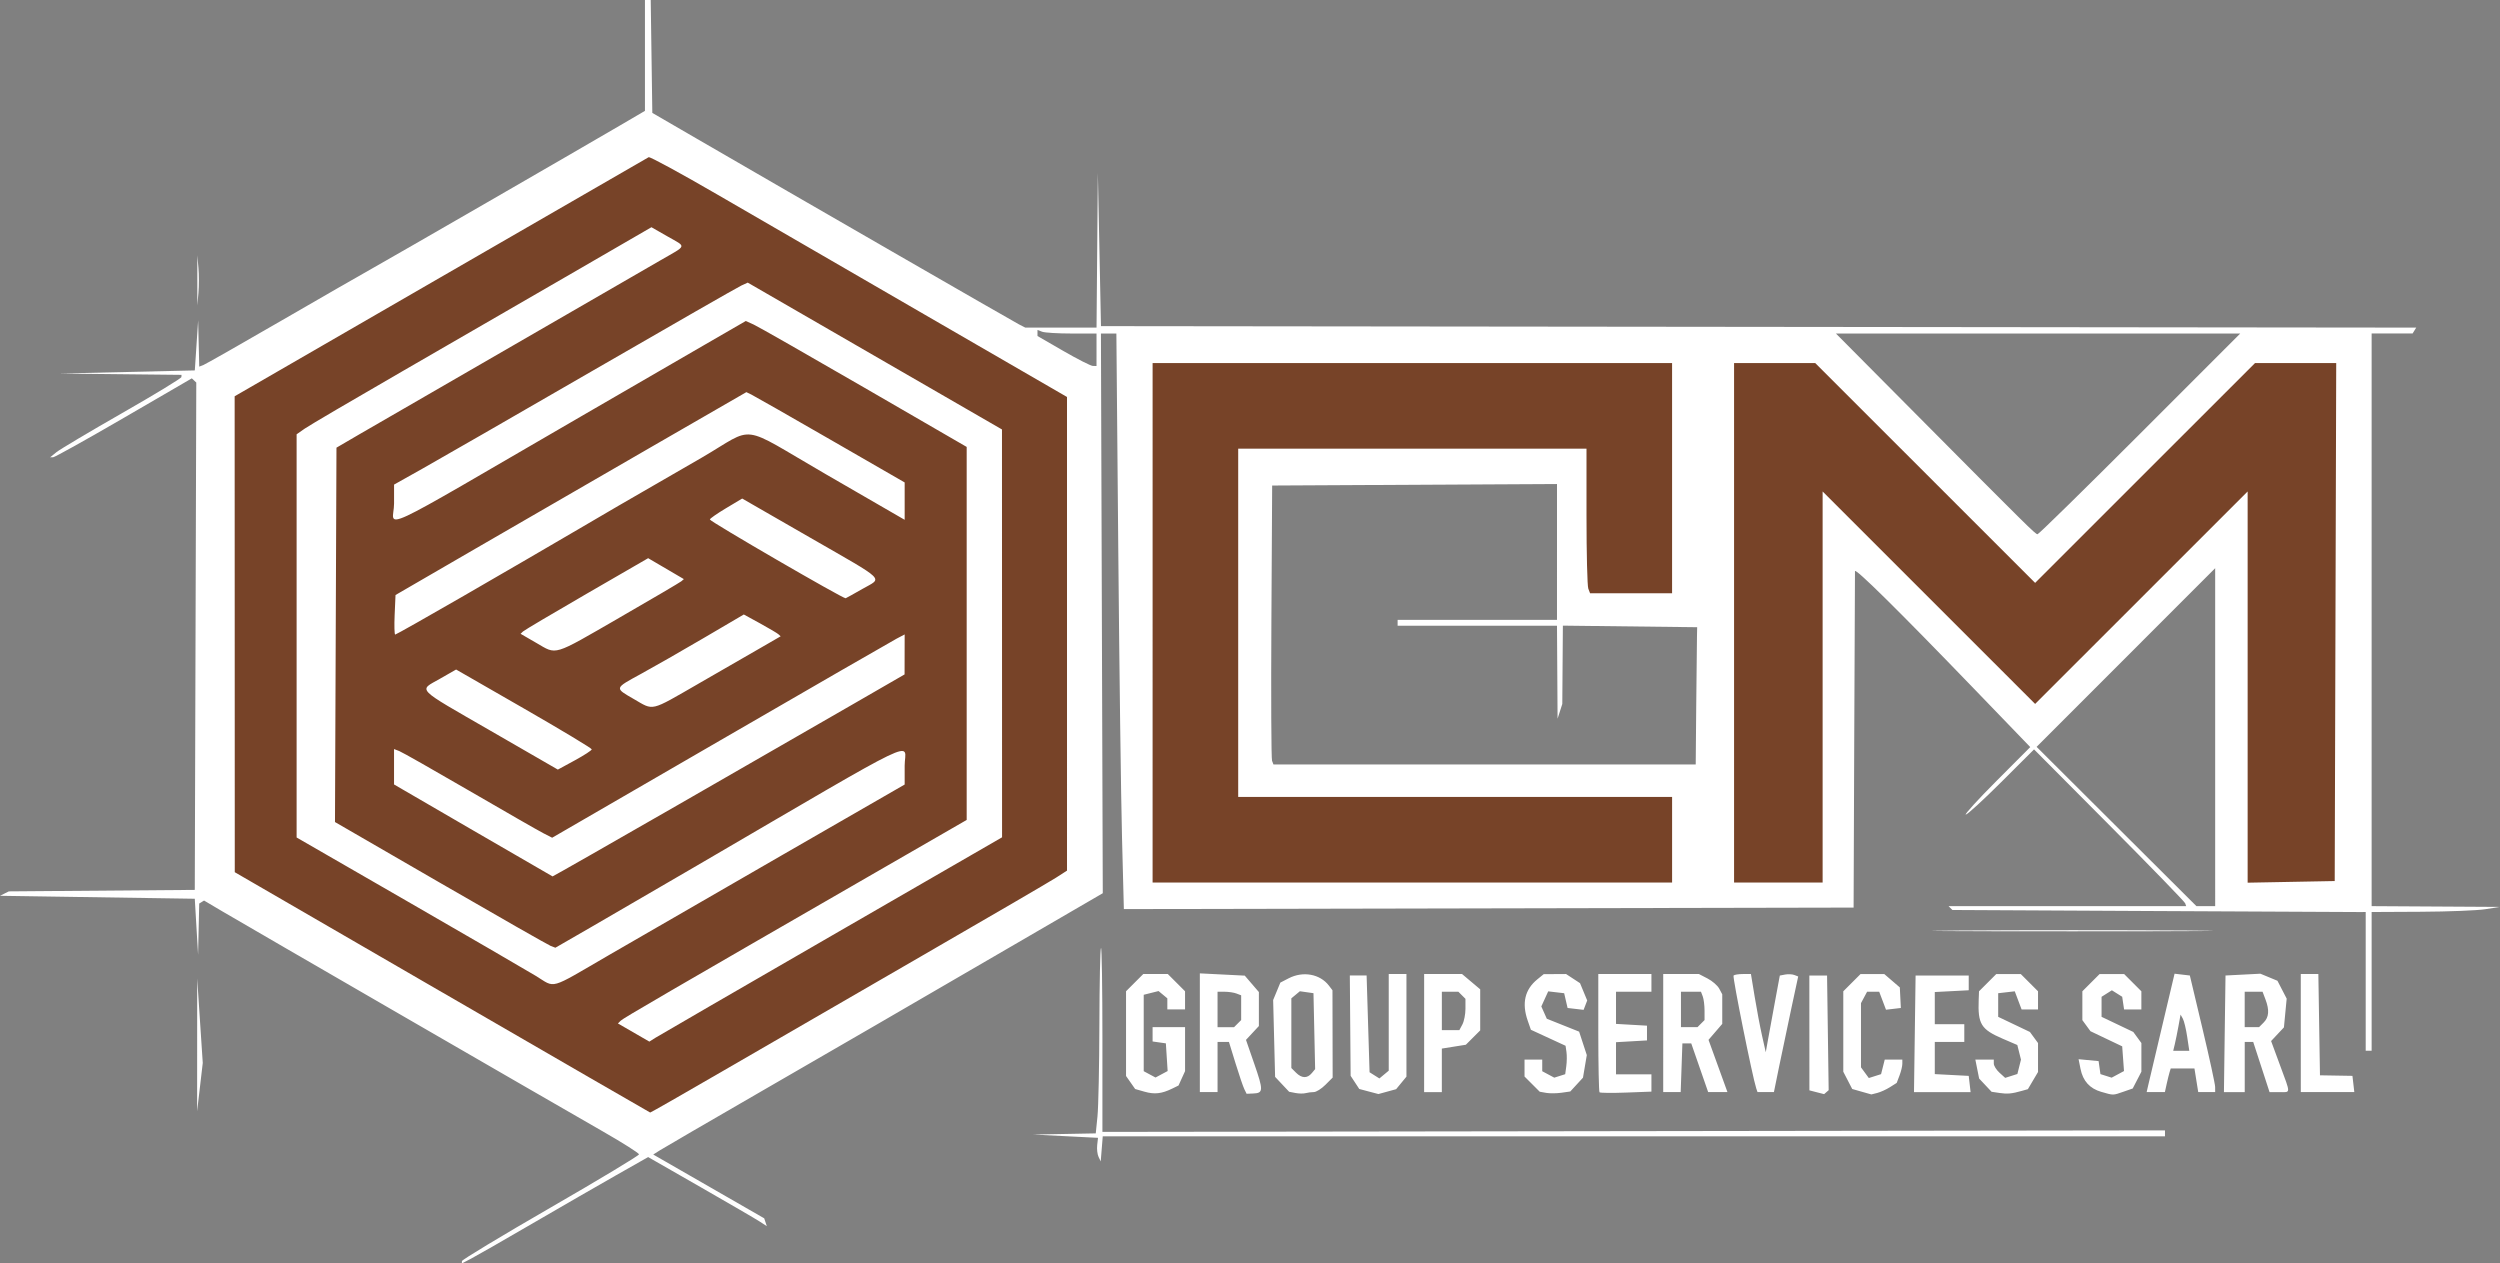
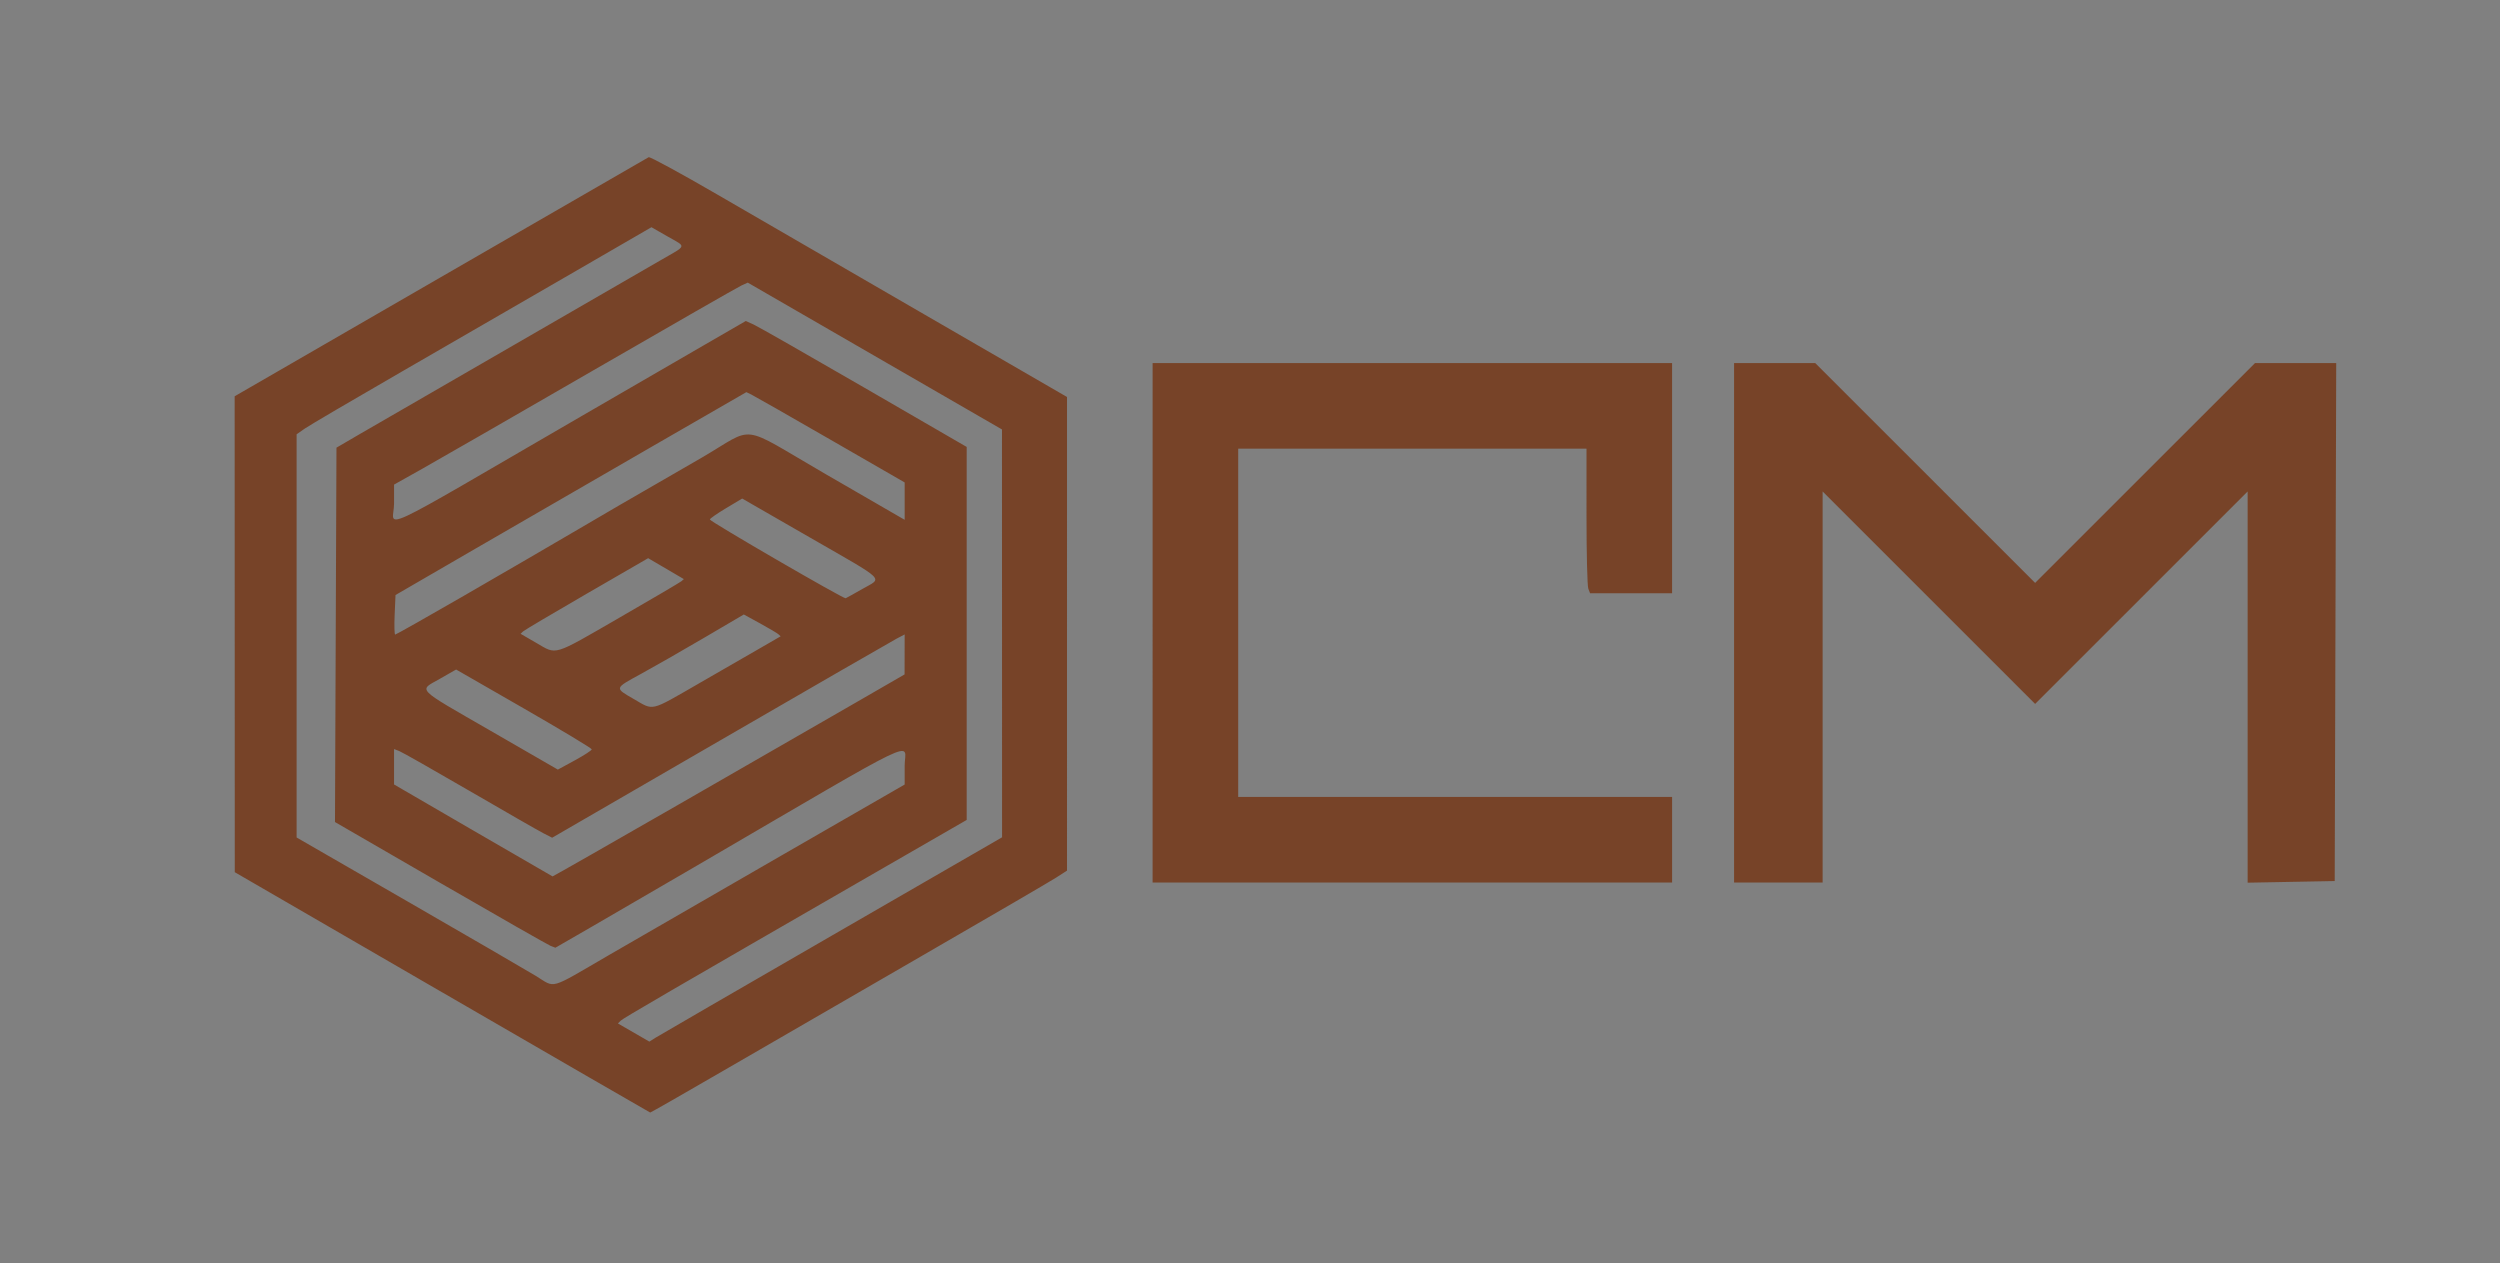
<svg xmlns="http://www.w3.org/2000/svg" width="225.285mm" height="113.853mm" viewBox="0 0 225.285 113.853" version="1.1" id="svg1" xml:space="preserve">
  <rect x="0" y="0" width="225.285" height="113.853" fill="#808080" stroke="none" />
  <defs id="defs1" />
  <g id="layer1" transform="translate(-2.108,-83.32)">
    <g id="g154" transform="translate(13.981,50.235)">
-       <path style="fill:#ffffff;fill-opacity:1" d="m 29.753,146.727 c 0,-0.116 3.591,-2.284 7.979,-4.816 4.389,-2.533 7.979,-4.694 7.979,-4.803 0,-0.109 -1.466,-1.038 -3.258,-2.064 -4.564,-2.613 -32.151,-18.567 -34.227,-19.795 l -1.711,-1.012 -0.218,0.134 -0.218,0.134 -0.051,2.312 -0.051,2.312 -0.149,-2.527 -0.149,-2.527 -8.777,-0.133 -8.777,-0.133 0.399,-0.199 0.399,-0.199 8.378,-0.067 8.378,-0.067 0.068,-22.859 0.068,-22.859 -0.201,-0.19 -0.201,-0.19 -6.118,3.555 c -3.365,1.955 -6.237,3.556 -6.384,3.558 l -0.266,0.003 0.56,-0.457 c 0.308,-0.251 2.966,-1.833 5.907,-3.515 C 2.057,68.64 4.468,67.174 4.474,67.064 l 0.011,-0.199 -5.519,-0.059 -5.519,-0.059 6.118,-0.141 6.118,-0.141 0.15,-2.261 0.15,-2.261 0.05,2.09 0.05,2.09 0.365,-0.14 c 0.201,-0.077 3.343,-1.864 6.982,-3.971 3.639,-2.107 7.335,-4.231 8.213,-4.721 1.701,-0.949 18.38,-10.573 22.276,-12.853 l 2.327,-1.362 v -4.995 -4.995 h 0.26 0.26 l 0.072,5.087 0.072,5.087 3.99,2.315 c 8.857,5.139 28.497,16.457 29.041,16.736 l 0.581,0.298 h 3.209 3.209 l 0.06,-6.982 0.06,-6.982 0.14,6.915 0.14,6.915 59.262,0.067 59.262,0.067 -0.164,0.265 -0.164,0.265 h -1.846 -1.846 V 88.941 114.741 l 5.785,0.035 5.785,0.035 -1.33,0.207 c -0.731,0.114 -3.335,0.218 -5.785,0.23 l -4.455,0.023 v 6.251 6.251 H 201.576 201.31 v -6.251 -6.251 l -0.598,0.002 c -0.329,0.001 -8.709,-0.041 -18.622,-0.092 l -18.024,-0.094 -0.174,-0.174 -0.174,-0.174 h 10.706 10.706 l -0.089,-0.258 c -0.049,-0.142 -3.133,-3.32 -6.854,-7.062 l -6.765,-6.804 -2.947,2.939 c -1.621,1.616 -3.063,2.939 -3.205,2.939 -0.142,0 1.108,-1.369 2.777,-3.043 l 3.034,-3.043 -5.081,-5.269 c -6.745,-6.995 -10.703,-10.904 -10.714,-10.584 -0.005,0.144 -0.035,7.024 -0.067,15.289 l -0.057,15.028 -32.88,0.068 -32.88,0.068 -0.166,-6.451 c -0.091,-3.548 -0.243,-15.218 -0.337,-25.934 l -0.171,-19.483 -0.696,-6.4e-5 -0.696,-6.4e-5 0.083,25.219 0.083,25.219 -7.93,4.61 c -11.898,6.918 -13.853,8.051 -22.958,13.311 -4.608,2.662 -8.658,5.017 -9,5.233 l -0.622,0.393 5,2.874 5,2.874 0.118,0.354 0.118,0.354 -0.64,-0.416 c -0.352,-0.229 -2.758,-1.63 -5.347,-3.113 l -4.707,-2.697 -2.874,1.631 c -1.58,0.897 -4.991,2.864 -7.579,4.37 -2.588,1.507 -5.071,2.929 -5.519,3.161 l -0.814,0.421 z M 187.745,99.514 V 84.287 l -8.046,8.05 -8.046,8.05 7.201,7.177 7.201,7.177 h 0.845 0.845 z m -46.763,-2.926 c 0.027,-2.962 0.057,-5.745 0.067,-6.184 l 0.017,-0.798 -6.051,-0.071 -6.051,-0.071 -0.026,3.529 -0.026,3.529 -0.213,0.665 -0.213,0.665 -0.026,-4.189 -0.026,-4.189 h -7.181 -7.181 v -0.266 -0.266 h 7.181 7.181 V 82.821 76.7 l -12.834,0.069 -12.834,0.069 -0.069,12.235 c -0.038,6.729 -0.012,12.385 0.058,12.568 l 0.127,0.332 h 19.026 19.026 z m 39.98,-24.404 9.04,-9.043 H 171.787 153.57 l 6.781,6.828 c 10.553,10.627 11.191,11.258 11.387,11.258 0.101,0 4.252,-4.069 9.225,-9.043 z M 86.939,64.603 v -1.463 h -2.239 c -1.231,0 -2.428,-0.073 -2.66,-0.161 l -0.421,-0.161 v 0.273 0.273 l 2.327,1.345 c 1.28,0.74 2.477,1.348 2.66,1.351 l 0.332,0.006 z m 0.184,72.735 c -0.109,-0.225 -0.164,-0.704 -0.124,-1.064 l 0.073,-0.655 -2.926,-0.147 -2.926,-0.147 2.825,-0.053 2.825,-0.053 0.155,-1.529 c 0.085,-0.841 0.163,-4.574 0.172,-8.295 0.009,-3.721 0.075,-6.823 0.145,-6.893 0.07,-0.07 0.128,3.632 0.128,8.228 l -2.3e-5,8.356 47.876,-0.069 47.876,-0.069 v 0.269 0.269 h -47.861 -47.861 l -0.091,1.13 -0.091,1.13 z m -81.23,-10.097 0.003,-5.985 0.251,3.807 0.251,3.807 -0.254,2.178 -0.254,2.178 z m 85.381,4.224 -0.853,-0.244 -0.411,-0.587 -0.411,-0.587 v -3.818 -3.818 l 0.777,-0.777 0.777,-0.777 h 1.105 1.105 l 0.777,0.777 0.777,0.777 v 0.818 0.818 h -0.798 -0.798 v -0.499 -0.499 l -0.396,-0.328 -0.396,-0.328 -0.668,0.168 -0.668,0.168 v 3.443 3.443 l 0.532,0.285 0.532,0.285 0.546,-0.292 0.546,-0.292 -0.08,-1.247 -0.08,-1.247 -0.598,-0.085 -0.598,-0.085 v -0.646 -0.646 h 1.463 1.463 v 1.982 1.982 l -0.295,0.648 -0.295,0.648 -0.569,0.278 c -0.948,0.464 -1.591,0.536 -2.486,0.281 z m 8.987,-0.225 c -0.111,-0.225 -0.469,-1.276 -0.796,-2.337 l -0.594,-1.928 h -0.513 -0.513 v 2.261 2.261 h -0.798 -0.798 v -5.349 -5.349 l 2.024,0.102 2.024,0.102 0.636,0.74 0.636,0.74 v 1.531 1.531 l -0.581,0.624 -0.581,0.624 0.746,2.153 c 0.829,2.392 0.823,2.638 -0.071,2.677 l -0.619,0.027 z m -0.607,-5.914 0.319,-0.319 v -1.115 -1.115 l -0.421,-0.161 c -0.231,-0.089 -0.71,-0.161 -1.064,-0.161 h -0.643 v 1.596 1.596 h 0.745 0.745 z m 5.206,6.252 -0.565,-0.11 -0.632,-0.671 -0.632,-0.671 -0.088,-3.463 -0.088,-3.463 0.325,-0.785 0.325,-0.785 0.747,-0.386 c 1.293,-0.669 2.82,-0.393 3.625,0.654 l 0.324,0.422 0.008,3.935 0.008,3.935 -0.653,0.653 c -0.359,0.359 -0.828,0.653 -1.042,0.653 -0.214,0 -0.549,0.043 -0.744,0.096 -0.195,0.053 -0.609,0.046 -0.92,-0.014 z m 1.472,-1.781 0.307,-0.37 -0.075,-3.421 -0.075,-3.421 -0.613,-0.087 -0.613,-0.087 -0.384,0.319 -0.384,0.319 v 3.14 3.14 l 0.418,0.418 c 0.516,0.516 1.017,0.533 1.419,0.048 z m 5.146,1.649 -0.863,-0.23 -0.389,-0.593 -0.389,-0.593 -0.036,-4.52 -0.036,-4.52 h 0.756 0.756 l 0.133,4.36 0.133,4.36 0.443,0.279 0.443,0.279 0.421,-0.35 0.421,-0.35 v -4.356 -4.356 h 0.798 0.798 v 4.625 4.625 l -0.465,0.565 -0.465,0.565 -0.798,0.219 -0.798,0.219 z m 15.978,0.121 -0.578,-0.102 -0.685,-0.685 -0.685,-0.685 v -0.762 -0.762 h 0.798 0.798 v 0.523 0.523 l 0.542,0.29 0.542,0.29 0.493,-0.156 0.493,-0.156 0.097,-0.723 c 0.054,-0.397 0.061,-0.974 0.016,-1.281 l -0.082,-0.558 -1.562,-0.721 -1.562,-0.721 -0.287,-0.822 c -0.549,-1.574 -0.259,-2.811 0.875,-3.729 l 0.567,-0.46 1.007,-0.006 1.007,-0.006 0.629,0.412 0.629,0.412 0.323,0.78 0.323,0.78 -0.162,0.422 -0.162,0.422 -0.722,-0.084 -0.722,-0.084 -0.154,-0.665 -0.154,-0.665 -0.719,-0.084 -0.719,-0.084 -0.31,0.68 -0.31,0.68 0.247,0.554 0.247,0.554 1.456,0.581 1.456,0.581 0.346,1.056 0.346,1.056 -0.172,1.018 -0.172,1.018 -0.572,0.622 -0.572,0.622 -0.798,0.114 c -0.439,0.062 -1.058,0.068 -1.376,0.012 z m 4.81,-0.048 c -0.06,-0.061 -0.11,-2.485 -0.11,-5.386 v -5.275 h 2.394 2.394 v 0.798 0.798 h -1.596 -1.596 v 1.449 1.449 l 1.396,0.08 1.396,0.08 v 0.665 0.665 l -1.396,0.08 -1.396,0.08 v 1.449 1.449 h 1.596 1.596 v 0.778 0.778 l -2.284,0.086 c -1.256,0.047 -2.334,0.036 -2.394,-0.025 z m 19.575,-0.007 -0.662,-0.171 -0.002,-5.175 -0.002,-5.175 h 0.798 0.798 l 0.072,5.167 0.072,5.167 -0.205,0.178 -0.205,0.178 z m 4.057,-0.048 -0.861,-0.246 -0.402,-0.778 -0.402,-0.778 v -3.624 -3.624 l 0.777,-0.777 0.777,-0.777 h 1.07 1.07 l 0.7,0.602 0.7,0.602 0.046,0.927 0.046,0.927 -0.669,0.078 -0.669,0.078 -0.306,-0.81 -0.306,-0.81 h -0.546 -0.546 l -0.275,0.514 -0.275,0.514 v 2.892 2.892 l 0.353,0.482 0.353,0.482 0.552,-0.175 0.552,-0.175 0.165,-0.655 0.165,-0.655 h 0.793 0.793 v 0.382 c 0,0.21 -0.114,0.682 -0.254,1.05 l -0.254,0.668 -0.61,0.385 c -0.336,0.212 -0.85,0.445 -1.142,0.519 l -0.532,0.134 z m 12.397,0.109 -0.699,-0.104 -0.561,-0.597 -0.561,-0.597 -0.17,-0.852 -0.17,-0.852 h 0.831 0.831 v 0.358 c 0,0.197 0.231,0.567 0.513,0.822 l 0.513,0.464 0.55,-0.175 0.55,-0.175 0.162,-0.647 0.162,-0.647 -0.165,-0.659 -0.165,-0.659 -1.307,-0.562 c -1.968,-0.847 -2.259,-1.319 -2.173,-3.526 l 0.029,-0.752 0.777,-0.777 0.777,-0.777 h 1.105 1.105 l 0.777,0.777 0.777,0.777 v 0.818 0.818 h -0.74 -0.74 l -0.308,-0.817 -0.308,-0.817 -0.747,0.086 -0.747,0.086 v 1.064 1.064 l 1.43,0.682 1.43,0.682 0.365,0.499 0.365,0.499 v 1.305 1.305 l -0.457,0.773 -0.457,0.773 -0.541,0.154 c -0.909,0.259 -1.31,0.295 -2.038,0.187 z m 9.188,-0.095 c -1.044,-0.303 -1.655,-0.981 -1.874,-2.078 l -0.173,-0.867 0.902,0.086 0.902,0.086 0.083,0.586 0.083,0.586 0.505,0.16 0.505,0.16 0.556,-0.298 0.556,-0.298 -0.081,-1.113 -0.081,-1.113 -1.43,-0.682 -1.43,-0.682 -0.365,-0.499 -0.365,-0.499 v -1.3 -1.3 l 0.777,-0.777 0.777,-0.777 h 1.105 1.105 l 0.777,0.777 0.777,0.777 v 0.818 0.818 h -0.779 -0.779 l -0.085,-0.571 -0.085,-0.571 -0.465,-0.292 -0.465,-0.292 -0.465,0.294 -0.465,0.294 v 0.902 0.902 l 1.43,0.682 1.43,0.682 0.365,0.499 0.365,0.499 v 1.292 1.292 l -0.391,0.756 -0.391,0.756 -0.846,0.295 c -0.952,0.332 -0.874,0.331 -1.985,0.009 z m -61.021,-5.3 v -5.32 h 1.708 1.708 l 0.818,0.689 0.818,0.689 v 1.85 1.85 l -0.647,0.647 -0.647,0.647 -1.082,0.173 -1.082,0.173 v 1.961 1.961 h -0.798 -0.798 z m 3.448,-0.78 c 0.151,-0.283 0.275,-0.917 0.275,-1.41 v -0.895 l -0.319,-0.319 -0.319,-0.319 h -0.745 -0.745 v 1.729 1.729 h 0.789 0.789 z m 18.096,0.78 v -5.32 h 1.609 1.609 l 0.777,0.402 c 0.427,0.221 0.9,0.632 1.051,0.913 l 0.274,0.512 v 1.333 1.333 l -0.619,0.719 -0.619,0.719 0.853,2.354 0.853,2.354 h -0.869 -0.869 l -0.762,-2.194 -0.762,-2.194 h -0.399 -0.399 l -0.077,2.194 -0.077,2.194 h -0.787 -0.787 z m 3.405,-0.851 0.319,-0.319 v -0.856 c 0,-0.471 -0.073,-1.045 -0.161,-1.277 l -0.161,-0.421 h -0.902 -0.902 v 1.596 1.596 h 0.745 0.745 z m 4.979,5.838 c -0.338,-1.011 -2.157,-10.061 -2.045,-10.173 0.073,-0.073 0.456,-0.134 0.85,-0.134 h 0.716 l 0.339,2.061 c 0.186,1.134 0.487,2.72 0.668,3.524 l 0.329,1.463 0.189,-1.064 c 0.104,-0.585 0.389,-2.14 0.633,-3.455 l 0.444,-2.391 0.481,-0.092 c 0.265,-0.05 0.637,-0.032 0.828,0.041 l 0.347,0.133 -0.619,2.882 c -0.341,1.585 -0.833,3.929 -1.094,5.209 l -0.474,2.327 -0.74,1.5e-4 -0.74,1.5e-4 z m 14.286,-4.921 0.072,-5.253 h 2.394 2.394 v 0.665 0.665 l -1.529,0.08 -1.529,0.08 v 1.45 1.45 h 1.33 1.33 v 0.798 0.798 h -1.33 -1.33 v 1.45 1.45 l 1.529,0.08 1.529,0.08 0.084,0.731 0.084,0.731 h -2.55 -2.55 z m 21.031,4.655 c 0.076,-0.329 0.642,-2.73 1.258,-5.334 l 1.12,-4.736 0.689,0.081 0.689,0.081 1.138,4.788 c 0.626,2.633 1.139,4.997 1.141,5.253 l 0.003,0.465 h -0.764 -0.764 l -0.17,-1.064 -0.17,-1.064 h -1.069 -1.069 l -0.102,0.332 c -0.056,0.183 -0.175,0.662 -0.263,1.064 l -0.16,0.731 h -0.822 -0.822 z m 3.516,-4.389 c -0.104,-0.695 -0.28,-1.429 -0.393,-1.631 l -0.204,-0.368 -0.187,1.033 c -0.103,0.568 -0.252,1.302 -0.331,1.631 l -0.144,0.598 h 0.724 0.724 z m 3.381,-0.266 0.072,-5.253 1.572,-0.081 1.572,-0.081 0.768,0.318 0.768,0.318 0.416,0.805 0.416,0.805 -0.124,1.295 -0.124,1.295 -0.578,0.616 -0.578,0.616 0.806,2.187 c 0.978,2.652 0.985,2.416 -0.07,2.416 h -0.876 l -0.736,-2.261 -0.736,-2.261 h -0.382 -0.382 v 2.261 2.261 h -0.937 -0.937 z m 3.511,-1.016 c 0.48,-0.48 0.529,-1.118 0.159,-2.092 l -0.259,-0.682 h -0.805 -0.805 v 1.596 1.596 h 0.646 0.646 z m 3.344,0.95 v -5.32 h 0.792 0.792 l 0.073,4.563 0.073,4.563 1.463,0.025 1.463,0.025 0.084,0.731 0.084,0.731 h -2.411 -2.411 z m -30.767,-9.243 c 5.68,-0.04 14.896,-0.04 20.48,4e-5 5.585,0.04 0.938,0.073 -10.326,0.073 -11.264,-2e-5 -15.834,-0.033 -10.154,-0.073 z M 5.908,58.353 v -2.261 l 0.102,1.13 c 0.056,0.622 0.056,1.639 0,2.261 l -0.102,1.13 z" id="path156" />
      <path style="fill:#774328;fill-opacity:1" d="M 27.963,122.503 9.283,111.682 9.278,90.238 9.272,68.795 27.825,58.077 C 38.028,52.182 46.469,47.31 46.581,47.251 c 0.112,-0.059 2.865,1.437 6.118,3.324 3.252,1.887 11.688,6.773 18.747,10.857 l 12.833,7.426 3.35e-4,21.341 3.35e-4,21.341 -0.997,0.641 c -0.549,0.353 -6.024,3.544 -12.169,7.093 -6.144,3.548 -14.131,8.169 -17.748,10.268 -3.617,2.099 -6.609,3.808 -6.649,3.799 -0.04,-0.01 -8.479,-4.887 -18.753,-10.839 z m 35.104,-5.096 15.36,-8.868 -0.004,-18.377 -0.004,-18.377 -11.455,-6.616 -11.455,-6.616 -0.576,0.263 c -0.317,0.145 -6.321,3.585 -13.343,7.645 -7.022,4.06 -13.934,8.036 -15.36,8.837 l -2.593,1.456 v 1.705 c 0,2.2 -2.43,3.333 16.89,-7.874 3.95,-2.291 8.897,-5.158 10.994,-6.37 l 3.812,-2.204 0.71,0.321 c 0.39,0.177 4.869,2.73 9.952,5.674 l 9.243,5.353 v 16.807 16.807 l -7.381,4.255 C 48.243,122.536 44.287,124.837 44.058,125.066 l -0.247,0.247 1.416,0.818 1.416,0.818 0.532,-0.337 c 0.293,-0.185 7.444,-4.327 15.892,-9.205 z m -20.101,1.764 c 2.607,-1.513 9.678,-5.594 15.712,-9.07 l 10.972,-6.319 v -1.702 c 0,-2.138 2.144,-3.17 -18.752,9.026 -3.511,2.049 -7.81,4.548 -9.553,5.554 l -3.17,1.828 -0.42,-0.161 c -0.231,-0.089 -4.7,-2.637 -9.93,-5.663 l -9.511,-5.502 0.067,-16.868 0.067,-16.868 2.128,-1.242 c 1.728,-1.008 17.873,-10.337 27.063,-15.638 2.45,-1.413 2.377,-1.163 0.627,-2.165 l -1.434,-0.821 -7.277,4.214 c -4.002,2.318 -10.867,6.286 -15.256,8.819 -4.389,2.533 -8.309,4.835 -8.711,5.116 l -0.731,0.511 v 18.167 18.167 l 10.041,5.788 c 5.522,3.183 10.699,6.188 11.504,6.677 1.842,1.12 1.079,1.334 6.563,-1.847 z m 6.259,-13.555 c 6.187,-3.555 13.312,-7.655 15.833,-9.11 l 4.584,-2.646 0.004,-1.802 0.004,-1.802 -0.731,0.384 c -0.402,0.211 -7.55,4.333 -15.883,9.16 l -15.151,8.776 -0.807,-0.414 c -0.444,-0.228 -3.441,-1.946 -6.66,-3.817 -3.219,-1.871 -6.061,-3.483 -6.317,-3.581 l -0.465,-0.178 v 1.595 1.595 l 7.115,4.134 c 3.913,2.273 7.14,4.142 7.17,4.152 0.03,0.01 5.117,-2.89 11.304,-6.445 z m -7.772,-5.005 c 0.002,-0.09 -2.748,-1.746 -6.111,-3.679 l -6.114,-3.514 -1.466,0.839 c -1.922,1.1 -2.294,0.72 4.586,4.689 l 6.049,3.49 1.526,-0.83 c 0.839,-0.457 1.528,-0.904 1.529,-0.995 z m 9.593,-5.903 c 2.113,-1.216 4.65,-2.677 5.636,-3.247 l 1.793,-1.036 -0.197,-0.181 c -0.109,-0.1 -0.856,-0.542 -1.66,-0.984 l -1.463,-0.802 -3.591,2.108 c -1.975,1.159 -4.518,2.614 -5.652,3.233 -2.448,1.337 -2.427,1.262 -0.665,2.282 1.824,1.056 1.407,1.155 5.799,-1.372 z m -7.128,-5.946 c 2.962,-1.707 5.486,-3.191 5.61,-3.297 l 0.225,-0.194 -1.609,-0.943 -1.609,-0.943 -5.531,3.199 c -3.042,1.76 -5.629,3.293 -5.748,3.407 l -0.217,0.208 1.414,0.819 c 1.891,1.094 1.396,1.244 7.466,-2.255 z m -13.982,-1.993 c 3.337,-1.925 8.043,-4.661 10.457,-6.079 2.414,-1.418 4.927,-2.882 5.586,-3.253 0.658,-0.371 3.071,-1.765 5.362,-3.097 4.996,-2.906 3.221,-3.139 11.185,1.468 3.699,2.14 6.816,3.943 6.925,4.005 l 0.199,0.114 V 78.244 76.56 L 62.968,72.709 c -3.675,-2.118 -6.885,-3.948 -7.133,-4.069 l -0.451,-0.218 -8.626,4.976 c -4.745,2.737 -11.858,6.851 -15.808,9.141 l -7.181,4.165 -0.079,1.783 c -0.043,0.981 -0.021,1.783 0.049,1.783 0.07,0 2.859,-1.575 6.196,-3.5 z m 35.926,-0.623 c 1.806,-1.034 2.259,-0.592 -4.729,-4.612 l -6.124,-3.523 -1.457,0.871 c -0.801,0.479 -1.457,0.936 -1.457,1.016 0,0.18 12.052,7.171 12.237,7.099 0.074,-0.029 0.762,-0.412 1.529,-0.851 z m 26.131,3.059 V 65.8 h 23.406 23.406 v 10.373 10.373 h -3.695 -3.695 l -0.161,-0.421 c -0.089,-0.231 -0.161,-3.164 -0.161,-6.517 V 73.514 H 115.398 99.706 v 15.693 15.693 h 19.55 19.55 v 3.857 3.857 H 115.398 91.992 Z m 52.398,0 V 65.8 h 3.656 3.656 l 9.909,9.906 9.909,9.906 9.909,-9.906 9.909,-9.906 h 3.657 3.657 l -0.068,23.34 -0.068,23.34 -3.923,0.074 -3.923,0.074 V 95 77.373 l -9.575,9.573 -9.575,9.573 -9.575,-9.573 -9.575,-9.573 v 17.62 17.62 h -3.99 -3.99 z" id="path155" />
    </g>
  </g>
</svg>